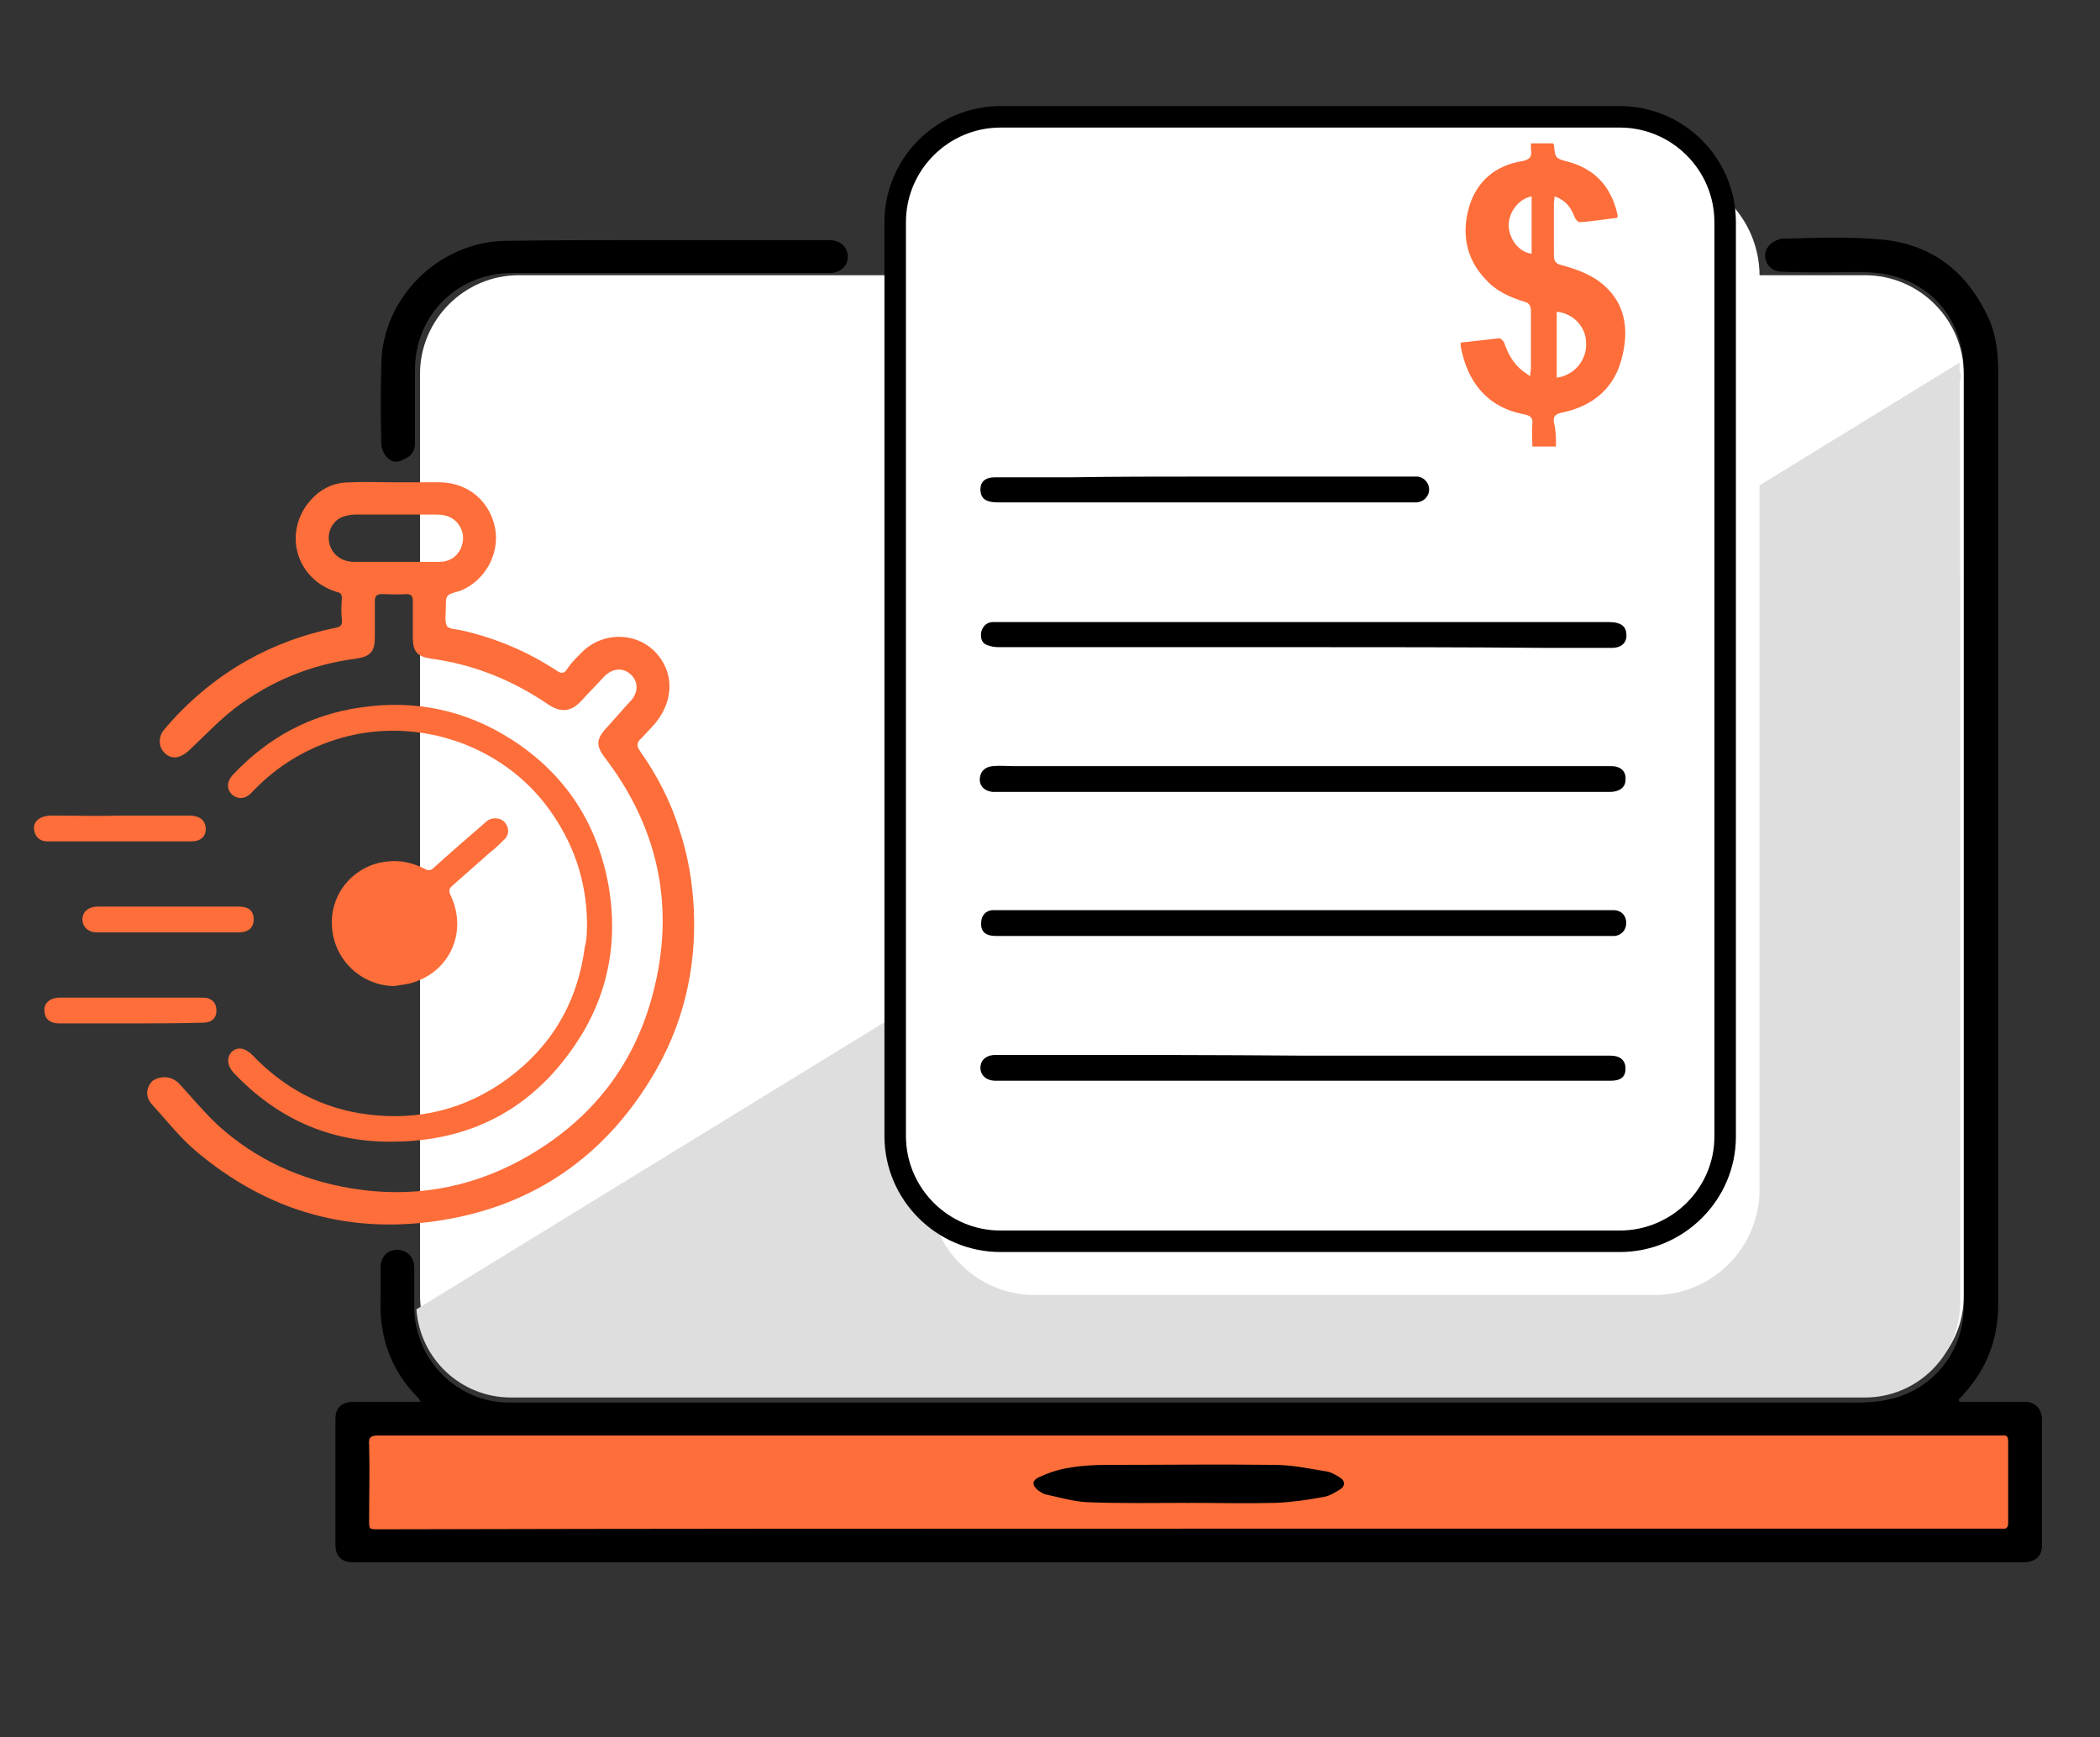
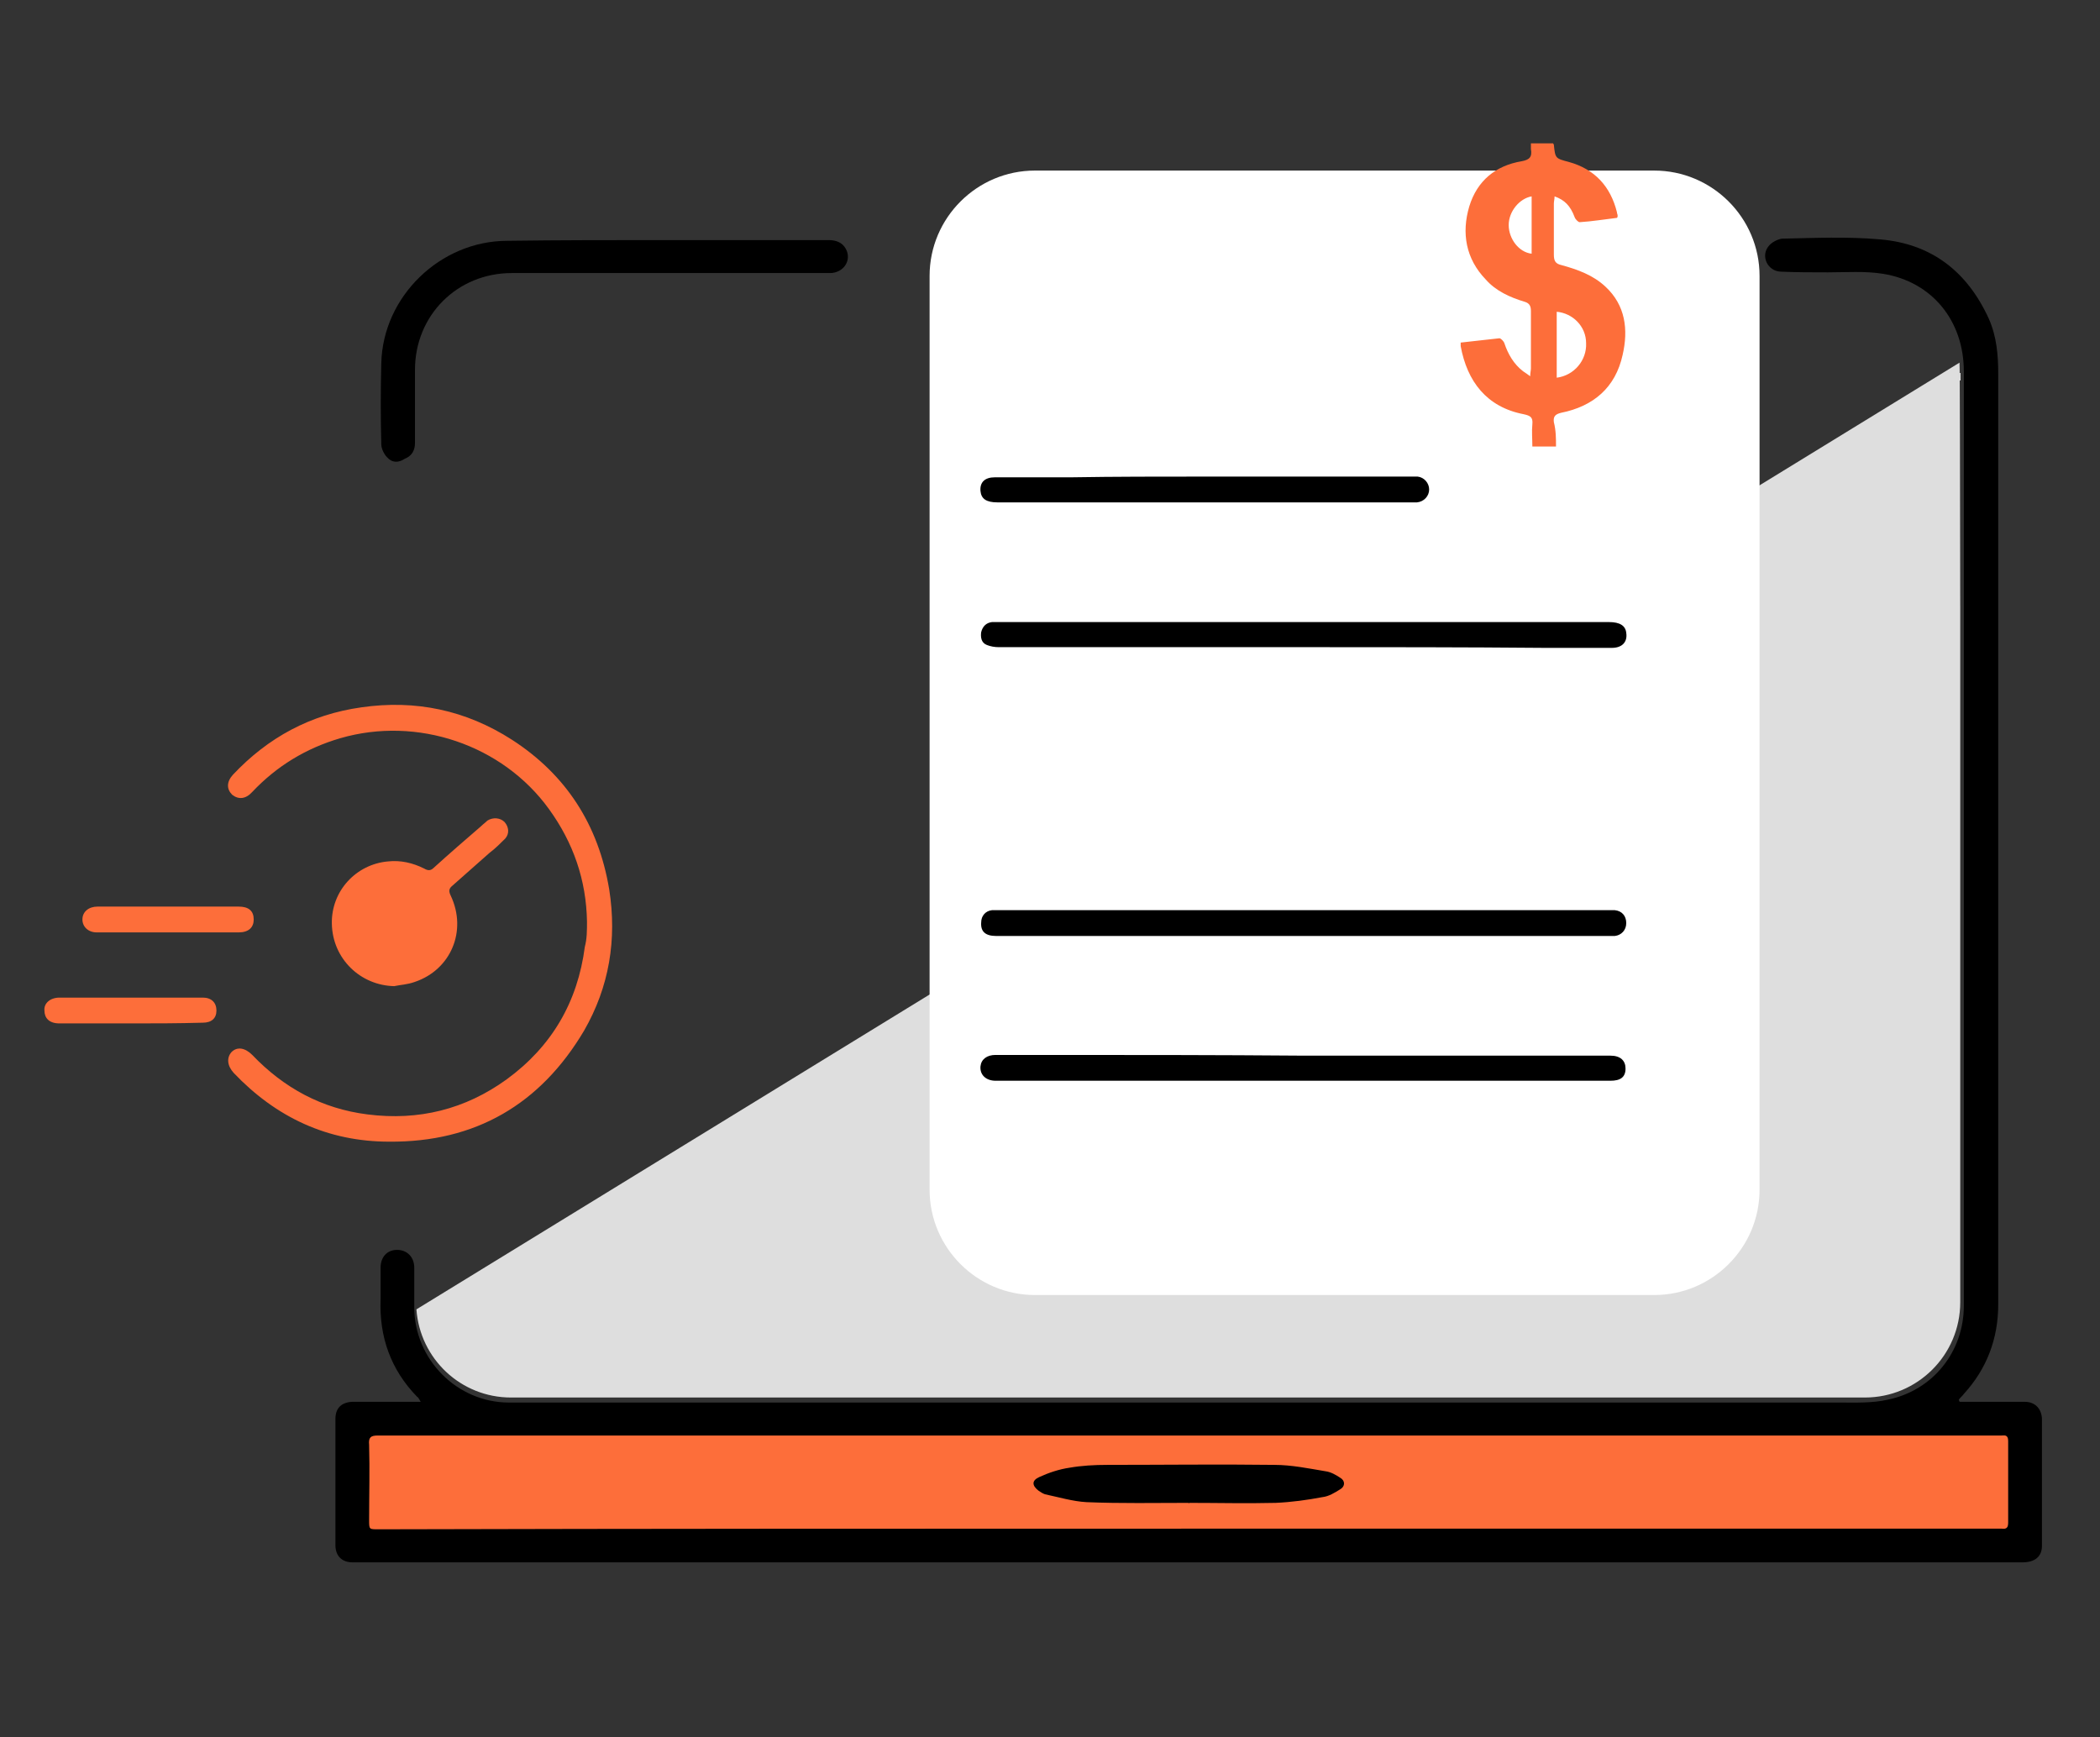
<svg xmlns="http://www.w3.org/2000/svg" version="1.1" id="Capa_1" x="0px" y="0px" viewBox="0 0 29.3 24.24" style="enable-background:new 0 0 29.3 24.24;" xml:space="preserve">
  <rect x="0" y="0" width="29.3" height="24.24" fill="#333333" stroke="none" />
  <style type="text/css">
	.st0{fill:#FFFFFF;}
	.st1{fill:#FD6E3A;}
	.st2{fill:#DEDEDE;}
	.st3{fill:#FFFFFF;stroke:#000000;stroke-width:0.3;stroke-miterlimit:10;}
</style>
  <g>
-     <path class="st0" d="M26.02,19.45H7.24c-0.76,0-1.38-0.62-1.38-1.38V5.22c0-0.76,0.62-1.38,1.38-1.38h18.78   c0.76,0,1.38,0.62,1.38,1.38v12.86C27.4,18.84,26.78,19.45,26.02,19.45z" />
    <rect x="5.14" y="20.03" class="st1" width="22.88" height="1.31" />
    <path d="M27.34,19.56c0.19,0,0.38,0,0.56,0c0.12,0,0.23,0,0.35,0c0.14,0,0.23,0.09,0.24,0.23c0,0.59,0,1.19,0,1.78   c0,0.15-0.1,0.23-0.27,0.23c-0.98,0-1.95,0-2.93,0c-6.76,0-13.52,0-20.28,0c-0.03,0-0.06,0-0.09,0c-0.15,0-0.24-0.09-0.24-0.24   c0-0.59,0-1.17,0-1.76c0-0.15,0.08-0.23,0.23-0.24c0.28,0,0.56,0,0.84,0c0.03,0,0.07,0,0.12,0c-0.02-0.03-0.03-0.06-0.05-0.07   c-0.37-0.38-0.53-0.84-0.51-1.36c0-0.15,0-0.29,0-0.44c0-0.15,0.09-0.25,0.23-0.25c0.14,0,0.24,0.1,0.24,0.25c0,0.18,0,0.36,0,0.55   c0,0.73,0.6,1.33,1.32,1.33c3.2,0,6.39,0,9.59,0c2.99,0,5.99,0,8.98,0c0.22,0,0.45,0.01,0.67-0.04c0.63-0.13,1.06-0.67,1.06-1.31   c0-1.49,0-2.99,0-4.48c0-2.85,0-5.71,0-8.56c0-0.7-0.44-1.25-1.13-1.36c-0.25-0.04-0.51-0.02-0.77-0.02c-0.22,0-0.44,0-0.66-0.01   c-0.18-0.01-0.28-0.22-0.16-0.36c0.04-0.05,0.12-0.09,0.18-0.1c0.46-0.01,0.92-0.03,1.37,0.01c0.72,0.06,1.22,0.45,1.52,1.11   c0.11,0.25,0.13,0.51,0.13,0.77c0,4.33,0,8.65,0,12.98c0,0.48-0.16,0.9-0.48,1.25c-0.02,0.03-0.05,0.05-0.07,0.08   C27.33,19.54,27.34,19.55,27.34,19.56z M16.58,21.33c3.75,0,7.5,0,11.25,0c0.03,0,0.07,0,0.1,0c0.07,0.01,0.09-0.02,0.09-0.09   c0-0.38,0-0.75,0-1.13c0-0.07-0.03-0.09-0.09-0.08c-0.03,0-0.06,0-0.09,0c-5.04,0-10.08,0-15.12,0c-2.48,0-4.97,0-7.45,0   c-0.1,0-0.13,0.03-0.12,0.13c0.01,0.35,0,0.7,0,1.05c0,0.13,0,0.13,0.13,0.13C9.05,21.33,12.81,21.33,16.58,21.33z" />
-     <path class="st1" d="M5.53,6.73c0.21,0,0.41,0,0.62,0c0.39,0.01,0.69,0.27,0.76,0.65C6.97,7.73,6.77,8.1,6.43,8.24   c-0.01,0-0.02,0.01-0.03,0.01C6.22,8.3,6.22,8.3,6.22,8.5c0,0.08-0.02,0.18,0.02,0.24C6.27,8.78,6.38,8.78,6.46,8.8   c0.47,0.11,0.9,0.29,1.31,0.56c0.06,0.04,0.1,0.04,0.14-0.02C7.96,9.26,8.03,9.19,8.1,9.12C8.4,8.8,8.91,8.81,9.18,9.14   c0.24,0.29,0.21,0.69-0.08,1c-0.05,0.05-0.1,0.11-0.15,0.16c-0.07,0.06-0.07,0.11-0.02,0.18c0.24,0.34,0.43,0.71,0.55,1.1   c0.12,0.36,0.18,0.72,0.2,1.1c0.04,0.84-0.15,1.64-0.59,2.36c-0.66,1.09-1.63,1.77-2.89,1.98c-1.3,0.22-2.47-0.11-3.48-0.97   c-0.22-0.19-0.4-0.42-0.6-0.64c-0.1-0.11-0.08-0.24,0.01-0.33C2.26,15,2.4,15.02,2.5,15.12c0.18,0.2,0.35,0.4,0.54,0.58   c0.53,0.48,1.15,0.76,1.85,0.88c0.84,0.14,1.64,0.01,2.39-0.4c0.98-0.54,1.61-1.35,1.86-2.44c0.27-1.16,0.02-2.23-0.71-3.18   c-0.11-0.15-0.11-0.24,0.01-0.38c0.12-0.13,0.23-0.26,0.35-0.39C8.91,9.67,8.91,9.51,8.8,9.41c-0.11-0.1-0.26-0.09-0.38,0.04   c-0.1,0.11-0.21,0.22-0.31,0.33C7.97,9.93,7.83,9.95,7.65,9.83c-0.5-0.34-1.04-0.56-1.64-0.64c-0.19-0.03-0.25-0.1-0.25-0.29   c0-0.17,0-0.34,0-0.51c0-0.07-0.02-0.1-0.09-0.1c-0.11,0.01-0.23,0-0.34,0c-0.07,0-0.1,0.02-0.1,0.1c0,0.17,0,0.33,0,0.5   c0,0.2-0.06,0.27-0.26,0.3C4.35,9.27,3.78,9.5,3.28,9.88c-0.22,0.17-0.41,0.37-0.61,0.56c-0.05,0.05-0.11,0.1-0.18,0.12   c-0.09,0.03-0.18-0.02-0.23-0.1c-0.05-0.08-0.04-0.2,0.03-0.28C2.62,9.79,3,9.47,3.44,9.22c0.39-0.22,0.8-0.37,1.24-0.46   c0.06-0.01,0.1-0.03,0.09-0.11c-0.01-0.1-0.01-0.2,0-0.3c0-0.06-0.02-0.08-0.07-0.09C4.17,8.1,3.96,7.51,4.27,7.06   c0.15-0.21,0.35-0.33,0.61-0.33C5.1,6.72,5.31,6.73,5.53,6.73C5.53,6.73,5.53,6.73,5.53,6.73z M5.53,7.84c0.2,0,0.4,0,0.6,0   c0.13,0,0.24-0.06,0.3-0.19C6.48,7.53,6.47,7.42,6.4,7.32c-0.07-0.1-0.18-0.14-0.3-0.14c-0.38,0-0.77,0-1.15,0   c-0.07,0-0.15,0.02-0.21,0.05C4.61,7.31,4.56,7.46,4.6,7.6c0.04,0.14,0.17,0.24,0.34,0.24C5.14,7.84,5.33,7.84,5.53,7.84z" />
    <path class="st1" d="M8.19,12.86c-0.01-0.58-0.19-1.1-0.53-1.57c-0.65-0.9-1.84-1.3-2.91-0.99c-0.48,0.14-0.89,0.39-1.23,0.75   c-0.09,0.1-0.19,0.11-0.28,0.04c-0.08-0.08-0.08-0.18,0.01-0.28c0.49-0.52,1.08-0.84,1.79-0.94c0.76-0.11,1.46,0.04,2.1,0.45   c0.76,0.49,1.21,1.19,1.36,2.09c0.11,0.7,0,1.36-0.35,1.97c-0.61,1.03-1.52,1.56-2.72,1.55c-0.86,0-1.58-0.34-2.17-0.96   c-0.09-0.1-0.1-0.21-0.03-0.29c0.08-0.08,0.19-0.06,0.29,0.04c0.44,0.46,0.97,0.75,1.61,0.83c0.71,0.09,1.36-0.07,1.94-0.49   c0.63-0.46,0.99-1.08,1.09-1.85C8.19,13.1,8.19,12.98,8.19,12.86z" />
    <path d="M9.26,3.35c0.77,0,1.53,0,2.3,0c0.1,0,0.19,0.03,0.24,0.12c0.09,0.16-0.03,0.34-0.22,0.34c-0.28,0-0.57,0-0.85,0   c-1.2,0-2.4,0-3.59,0c-0.76,0-1.35,0.59-1.35,1.35c0,0.34,0,0.68,0,1.02c0,0.1-0.04,0.18-0.14,0.22C5.56,6.46,5.47,6.46,5.4,6.38   C5.36,6.34,5.32,6.26,5.32,6.2c-0.01-0.38-0.01-0.75,0-1.13c0.02-0.93,0.82-1.71,1.76-1.71C7.81,3.35,8.54,3.35,9.26,3.35z" />
    <path class="st1" d="M5.5,13.76c-0.47-0.01-0.86-0.38-0.87-0.87c-0.01-0.46,0.34-0.83,0.78-0.87c0.18-0.02,0.35,0.02,0.51,0.1   c0.05,0.03,0.09,0.03,0.13-0.01c0.22-0.2,0.44-0.39,0.66-0.58c0.03-0.03,0.06-0.05,0.09-0.08c0.08-0.05,0.18-0.04,0.24,0.02   c0.06,0.07,0.07,0.16,0.01,0.23c-0.07,0.07-0.14,0.14-0.22,0.2c-0.17,0.15-0.35,0.31-0.52,0.46c-0.05,0.04-0.05,0.08-0.02,0.14   c0.23,0.49,0,1.03-0.5,1.2C5.68,13.74,5.59,13.74,5.5,13.76z" />
    <path class="st1" d="M2.35,12.65c0.33,0,0.65,0,0.98,0c0.14,0,0.21,0.06,0.21,0.18c0,0.11-0.07,0.18-0.21,0.18   c-0.66,0-1.32,0-1.98,0c-0.12,0-0.2-0.08-0.2-0.18c0-0.11,0.09-0.18,0.21-0.18C1.69,12.65,2.02,12.65,2.35,12.65z" />
-     <path class="st1" d="M1.68,11.38c0.32,0,0.64,0,0.96,0c0.14,0,0.22,0.06,0.23,0.17c0.01,0.12-0.07,0.19-0.2,0.19   c-0.45,0-0.9,0-1.35,0c-0.22,0-0.44,0-0.66,0c-0.09,0-0.16-0.05-0.18-0.14c-0.02-0.08,0.01-0.15,0.09-0.19   c0.04-0.02,0.1-0.03,0.15-0.03C1.04,11.38,1.36,11.39,1.68,11.38C1.68,11.39,1.68,11.38,1.68,11.38z" />
    <path class="st1" d="M1.81,14.28c-0.33,0-0.66,0-0.98,0c-0.15,0-0.21-0.08-0.21-0.18c-0.01-0.1,0.08-0.18,0.21-0.18   c0.67,0,1.33,0,2,0c0.12,0,0.19,0.07,0.19,0.18c0,0.11-0.07,0.17-0.19,0.17C2.48,14.28,2.15,14.28,1.81,14.28z" />
    <path d="M16.59,20.97c-0.48,0-0.95,0.01-1.43-0.01c-0.19-0.01-0.39-0.07-0.58-0.11c-0.03-0.01-0.06-0.03-0.09-0.05   c-0.09-0.07-0.1-0.14,0.01-0.19c0.13-0.06,0.28-0.11,0.42-0.13c0.17-0.03,0.35-0.04,0.53-0.04c0.78,0,1.56-0.01,2.33,0   c0.24,0,0.48,0.05,0.72,0.09c0.07,0.01,0.14,0.05,0.2,0.09c0.07,0.04,0.07,0.12,0,0.16c-0.08,0.05-0.16,0.1-0.25,0.11   c-0.21,0.04-0.43,0.07-0.65,0.08c-0.41,0.01-0.81,0-1.22,0C16.59,20.98,16.59,20.98,16.59,20.97z" />
    <path class="st2" d="M5.81,18.27c0.05,0.69,0.62,1.23,1.32,1.23h18.89c0.73,0,1.33-0.59,1.33-1.33V5.2c0,7.39,0-0.1-0.01-0.14   L5.81,18.27z" />
    <path class="st0" d="M23.08,18.07h-8.64c-0.81,0-1.47-0.66-1.47-1.47V3.85c0-0.81,0.66-1.47,1.47-1.47h8.64   c0.81,0,1.47,0.66,1.47,1.47V16.6C24.55,17.41,23.89,18.07,23.08,18.07z" />
-     <path class="st3" d="M22.6,17.32h-8.64c-0.81,0-1.47-0.66-1.47-1.47V3.1c0-0.81,0.66-1.47,1.47-1.47h8.64   c0.81,0,1.47,0.66,1.47,1.47v12.76C24.07,16.66,23.41,17.32,22.6,17.32z" />
    <g>
      <path class="st1" d="M21.71,6.23c-0.11,0-0.22,0-0.33,0c0-0.11-0.01-0.21,0-0.31c0.01-0.1-0.03-0.12-0.12-0.14    c-0.52-0.1-0.79-0.46-0.88-0.95c0-0.01,0-0.03,0-0.05c0.18-0.02,0.36-0.04,0.54-0.06c0.02,0,0.06,0.04,0.07,0.07    c0.05,0.15,0.13,0.29,0.26,0.39c0.03,0.02,0.06,0.04,0.1,0.07c0-0.05,0.01-0.08,0.01-0.11c0-0.27,0-0.54,0-0.8    c0-0.07-0.02-0.11-0.09-0.13c-0.2-0.06-0.4-0.15-0.54-0.31c-0.28-0.29-0.34-0.65-0.23-1.02c0.11-0.36,0.37-0.57,0.73-0.63    c0.11-0.02,0.15-0.06,0.13-0.17c0-0.03,0-0.05,0-0.08c0.1,0,0.21,0,0.31,0c0,0.01,0.01,0.01,0.01,0.02    c0.02,0.19,0.02,0.19,0.21,0.24c0.36,0.1,0.58,0.34,0.67,0.7c0,0.02,0.01,0.03,0.01,0.05c0,0.01,0,0.02-0.01,0.03    c-0.17,0.02-0.35,0.05-0.52,0.06c-0.02,0-0.06-0.04-0.07-0.07c-0.06-0.16-0.14-0.24-0.28-0.29c0,0.04-0.01,0.07-0.01,0.1    c0,0.24,0,0.48,0,0.71c0,0.09,0.02,0.13,0.11,0.15c0.22,0.06,0.44,0.14,0.61,0.3c0.28,0.26,0.32,0.6,0.24,0.95    c-0.1,0.46-0.41,0.72-0.86,0.81c-0.08,0.02-0.11,0.05-0.1,0.13C21.71,6.01,21.71,6.12,21.71,6.23z M21.72,5.27    c0.24-0.03,0.42-0.24,0.41-0.48c0-0.24-0.19-0.42-0.41-0.44C21.72,4.66,21.72,4.96,21.72,5.27z M21.37,2.74    c-0.17,0.03-0.32,0.21-0.32,0.4c0,0.19,0.14,0.38,0.32,0.4C21.37,3.28,21.37,3.01,21.37,2.74z" />
-       <path d="M18.18,10.69c0.69,0,1.37,0,2.06,0c0.75,0,1.5,0,2.24,0c0.13,0,0.21,0.07,0.2,0.19c0,0.11-0.09,0.17-0.22,0.17    c-1.63,0-3.26,0-4.9,0c-1.2,0-2.4,0-3.61,0c-0.03,0-0.07,0-0.1,0c-0.11-0.01-0.18-0.08-0.18-0.17c0-0.11,0.07-0.18,0.18-0.19    c0.1-0.01,0.2,0,0.3,0c0.85,0,1.7,0,2.55,0C17.2,10.69,17.69,10.69,18.18,10.69C18.18,10.69,18.18,10.69,18.18,10.69z" />
      <path d="M18.2,14.73c1.23,0,2.45,0,3.68,0c0.2,0,0.39,0,0.59,0c0.14,0,0.21,0.07,0.21,0.18c0,0.12-0.07,0.17-0.21,0.17    c-1.88,0-3.75,0-5.63,0c-0.98,0-1.97,0-2.95,0c-0.13,0-0.22-0.08-0.21-0.2c0.01-0.1,0.09-0.16,0.21-0.16c0.23,0,0.46,0,0.69,0    C15.79,14.72,16.99,14.72,18.2,14.73C18.2,14.73,18.2,14.73,18.2,14.73z" />
      <path d="M18.18,9.03c-1.42,0-2.84,0-4.25,0c-0.05,0-0.11-0.01-0.16-0.03c-0.08-0.03-0.09-0.11-0.08-0.18    c0.02-0.08,0.07-0.13,0.15-0.14c0.04,0,0.08,0,0.12,0c2.83,0,5.66,0,8.49,0c0.15,0,0.23,0.05,0.24,0.15    c0.02,0.13-0.06,0.21-0.2,0.21c-0.31,0-0.63,0-0.94,0C20.42,9.03,19.3,9.03,18.18,9.03C18.18,9.03,18.18,9.03,18.18,9.03z" />
      <path d="M18.18,13.06c-1.43,0-2.85,0-4.28,0c-0.15,0-0.22-0.06-0.21-0.19c0-0.09,0.06-0.16,0.15-0.17c0.03,0,0.07,0,0.1,0    c2.83,0,5.66,0,8.5,0c0.03,0,0.06,0,0.09,0c0.1,0.01,0.16,0.08,0.16,0.18c0,0.1-0.07,0.17-0.16,0.18c-0.04,0-0.07,0-0.11,0    C21,13.06,19.59,13.06,18.18,13.06z" />
      <path d="M16.79,6.65c0.96,0,1.91,0,2.87,0c0.04,0,0.08,0,0.12,0c0.09,0.01,0.16,0.09,0.16,0.18c0,0.09-0.07,0.17-0.17,0.18    c-0.02,0-0.05,0-0.07,0c-1.93,0-3.85,0-5.78,0c-0.16,0-0.23-0.05-0.24-0.16c-0.01-0.12,0.06-0.19,0.2-0.19c0.36,0,0.71,0,1.07,0    C15.56,6.65,16.18,6.65,16.79,6.65C16.79,6.65,16.79,6.65,16.79,6.65z" />
    </g>
  </g>
</svg>